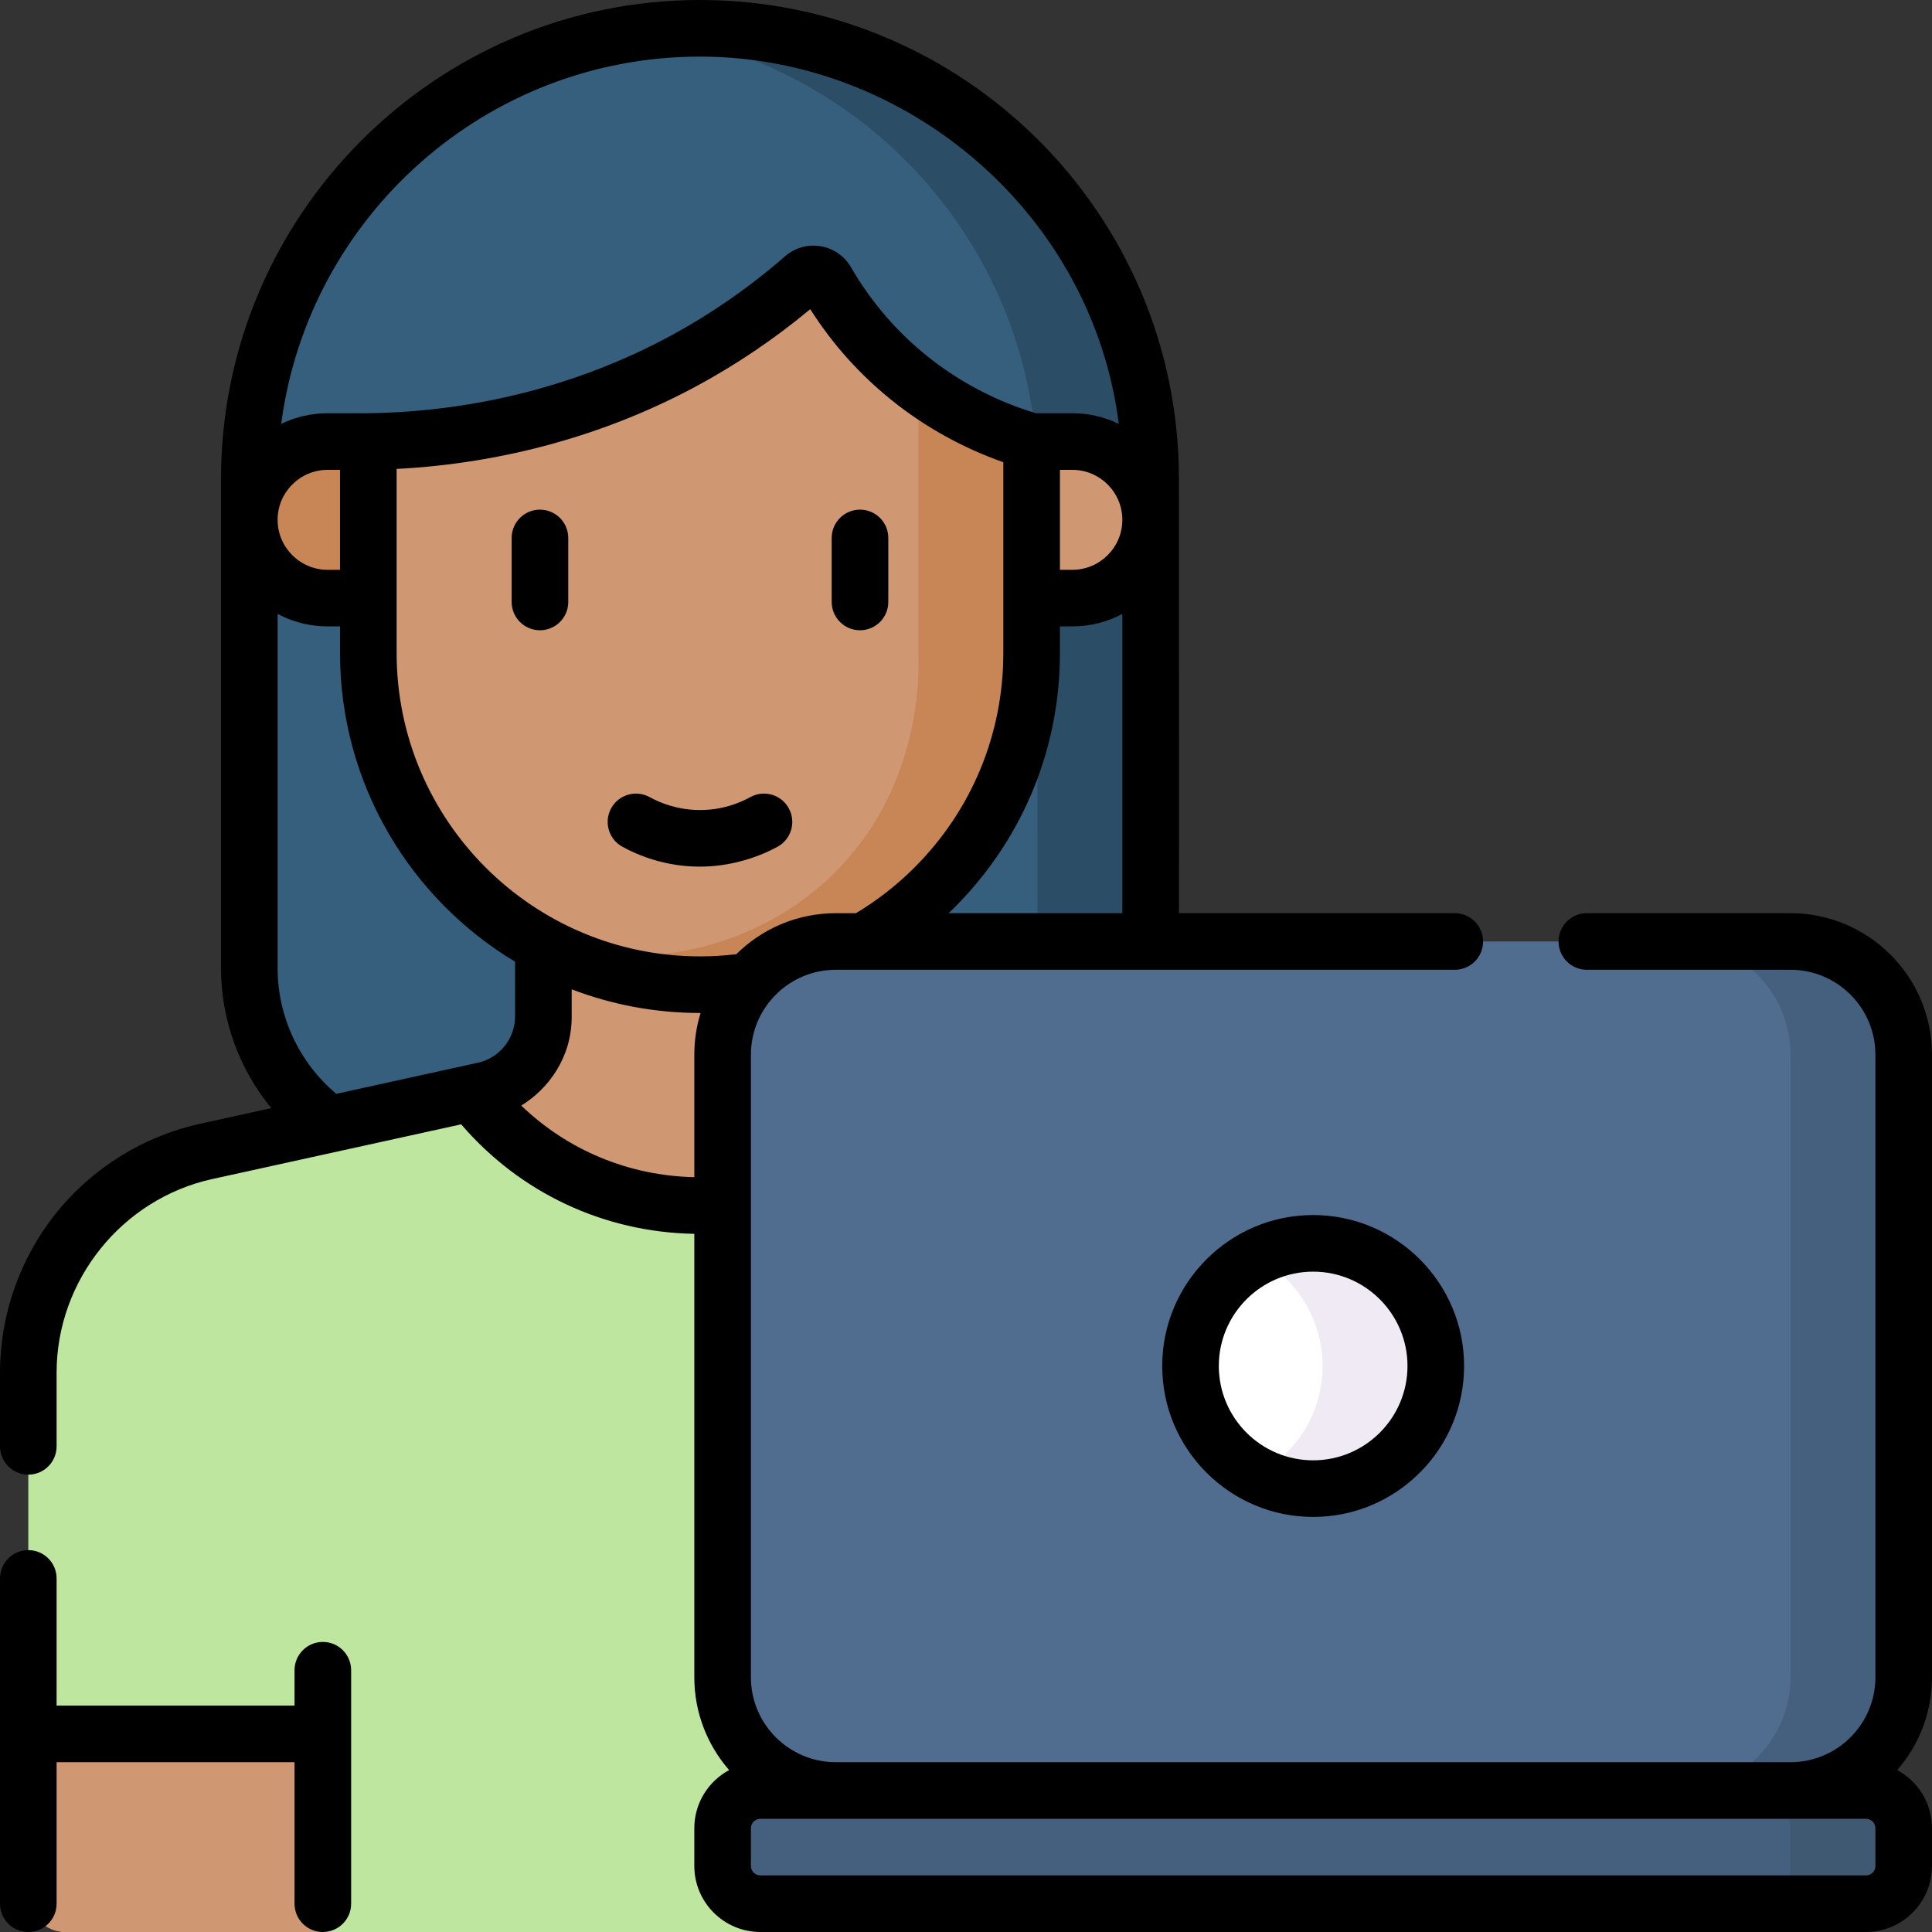
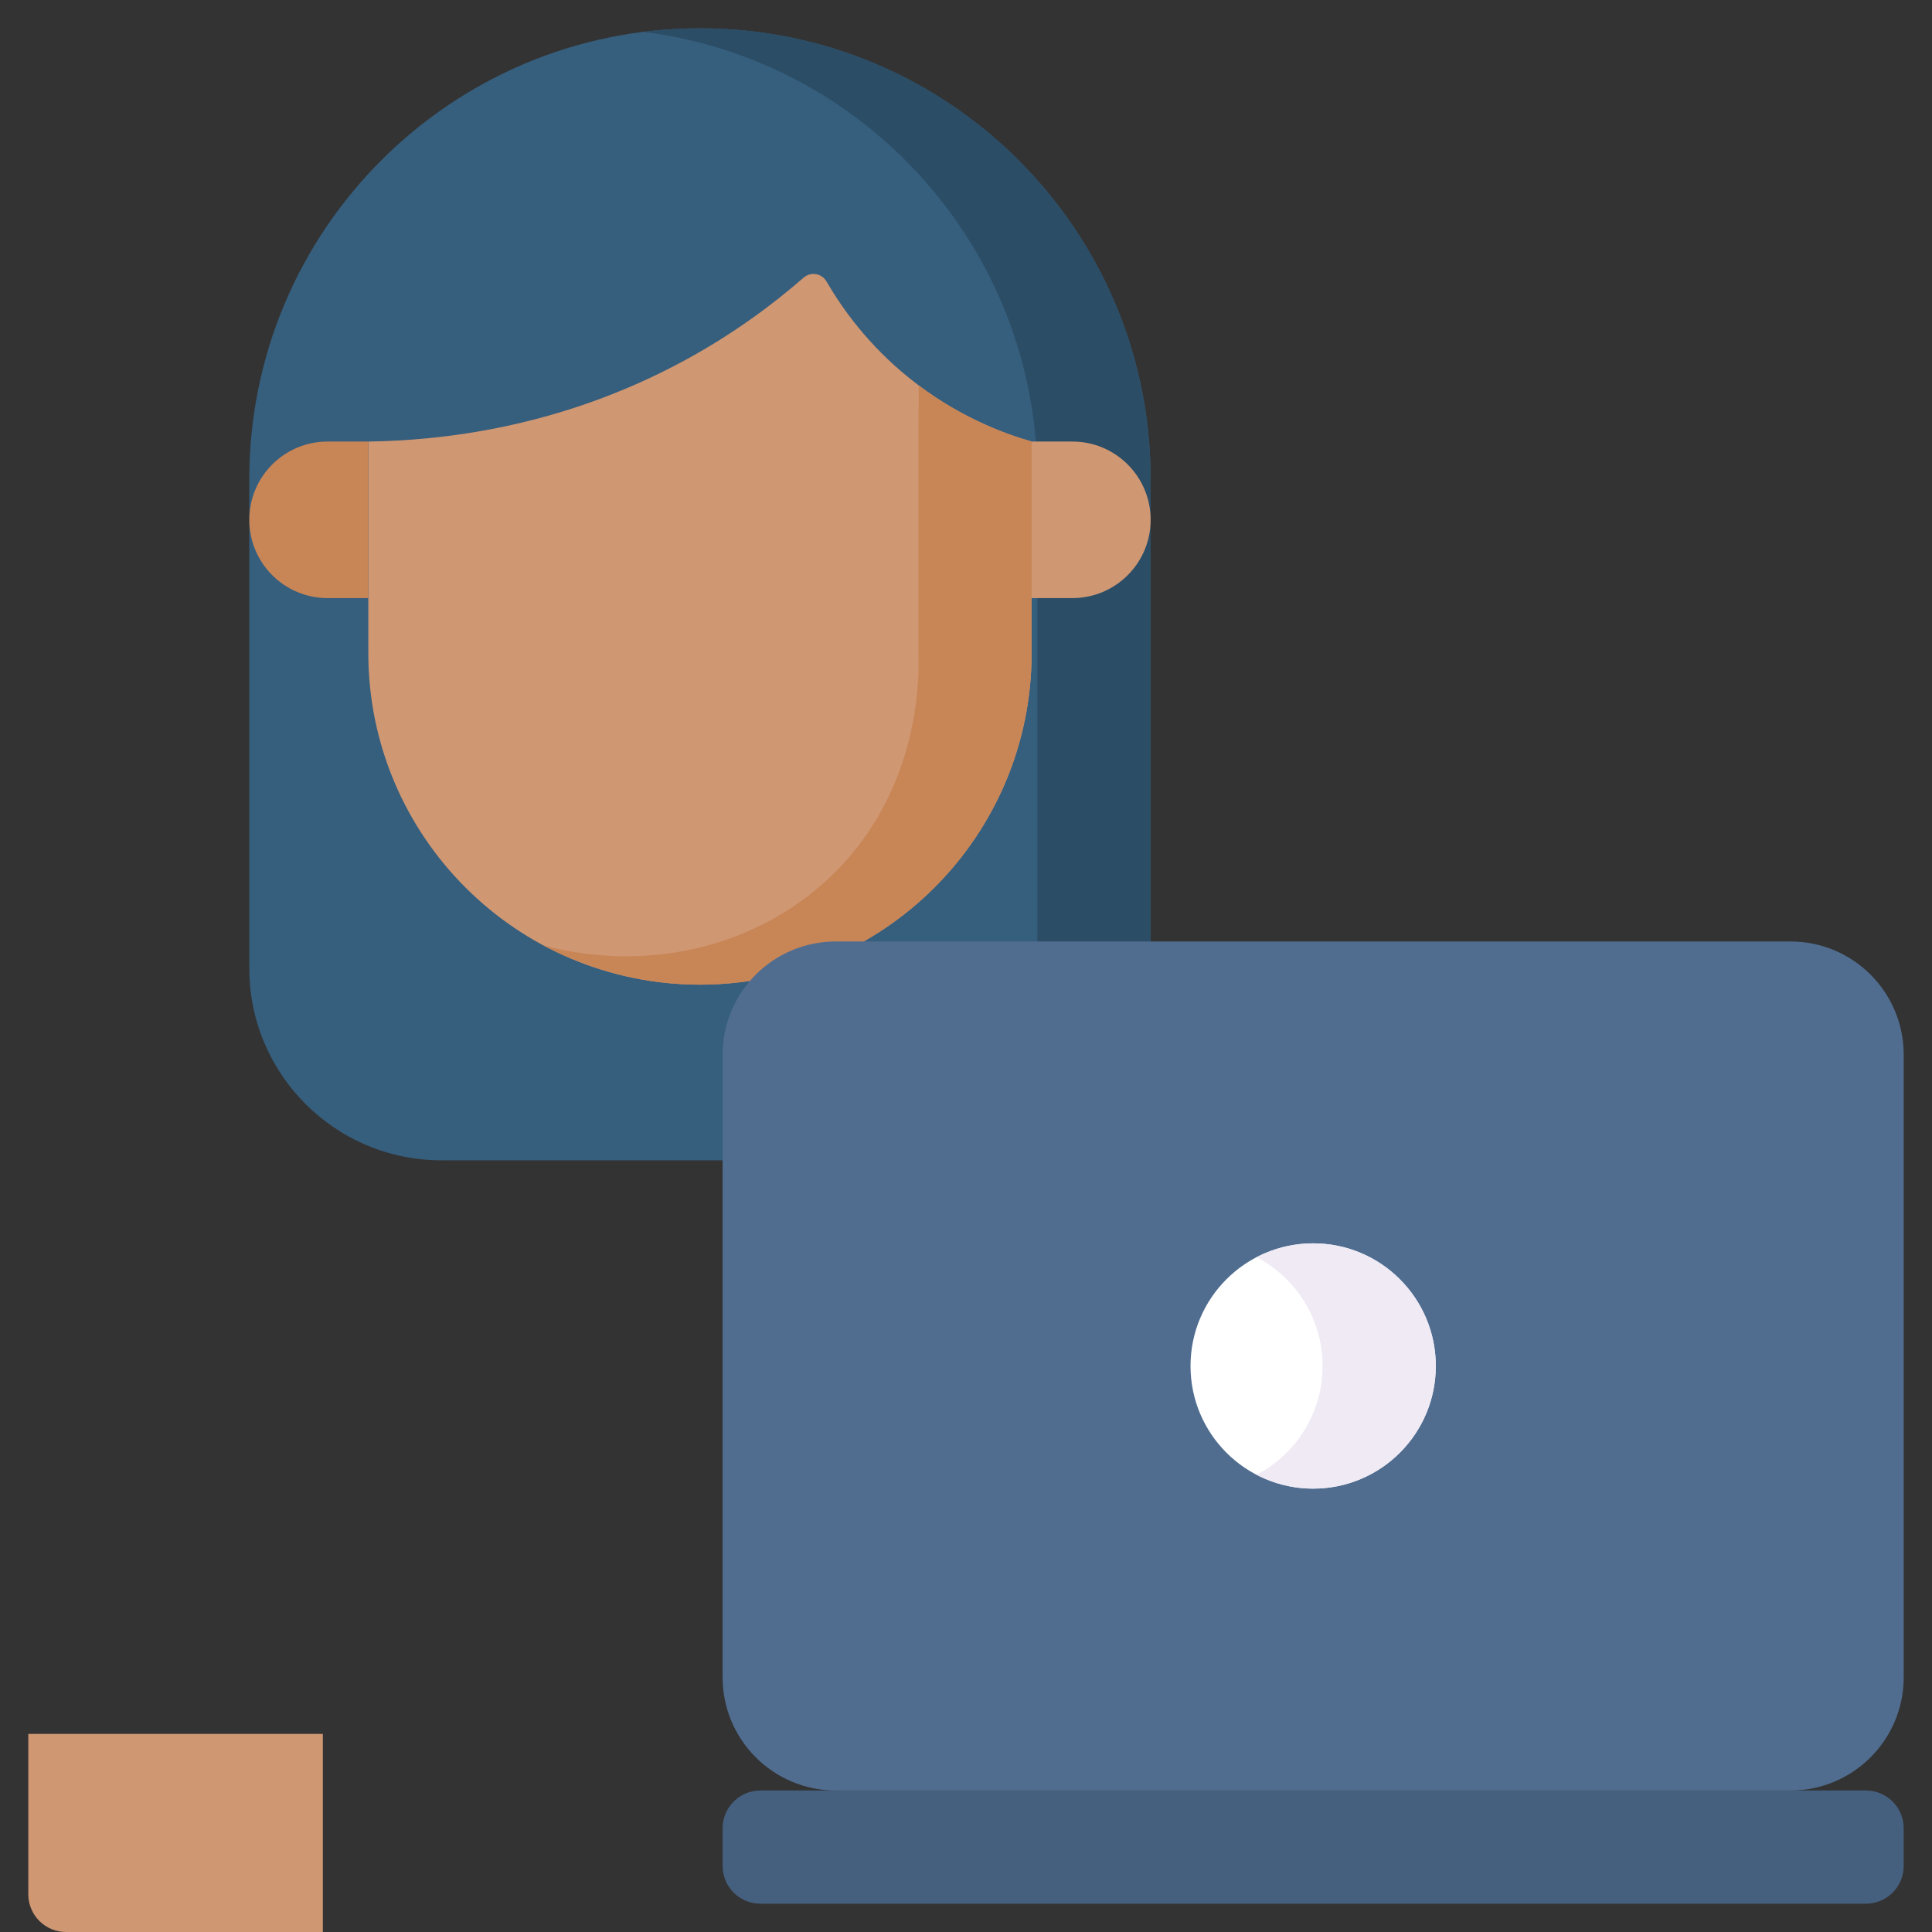
<svg xmlns="http://www.w3.org/2000/svg" id="Layer_1" height="512" viewBox="0 0 512 512" width="512">
  <rect x="0" y="0" width="512" height="512" fill="#333333" stroke="none" />
  <g>
    <g>
      <path d="m254.035 307.494h-137.07c-28.111 0-50.899-22.788-50.899-50.899v-129.661c0-65.962 53.472-119.434 119.434-119.434 65.962 0 119.434 53.472 119.434 119.434v129.661c0 28.111-22.788 50.899-50.899 50.899z" fill="#365e7d" />
      <path d="m185.5 7.5c-5.081 0-10.086.32-15 .936 58.881 7.378 104.434 57.617 104.434 118.499v129.661c0 28.111-22.788 50.899-50.899 50.899h30c28.111 0 50.899-22.788 50.899-50.899v-129.662c0-65.962-53.472-119.434-119.434-119.434z" fill="#2b4d66" />
      <g>
        <g>
-           <path d="m363.5 502v-138.255c0-28.174-19.603-52.554-47.121-58.601l-73.673-16.192c-9.172-2.016-15.706-10.142-15.706-19.534v-60.918h-83v60.918c0 9.391-6.534 17.518-15.707 19.534l-73.673 16.192c-27.517 6.048-47.12 30.427-47.12 58.601v138.255c0 5.523 4.477 10 10 10h336c5.523 0 10-4.477 10-10z" fill="#bfe69f" />
-         </g>
+           </g>
        <path d="m17.5 512h68.056v-52.5h-78.056v42.5c0 5.523 4.477 10 10 10z" fill="#cf9772" />
-         <path d="m125.129 289.647c13.889 18.143 35.758 29.853 60.371 29.853s46.482-11.71 60.371-29.853l-3.164-.695c-9.173-2.016-15.707-10.142-15.707-19.534v-60.918h-83v60.918c0 9.391-6.534 17.518-15.707 19.534z" fill="#cf9772" />
        <g>
          <g>
            <g>
              <path d="m273.393 117.013c-7.522-2.158-19.898-6.74-32.384-16.789-10.958-8.818-17.848-18.504-21.979-25.636-1.255-2.167-4.174-2.658-6.062-1.012-8.315 7.248-18.756 14.992-31.523 21.926-33.383 18.13-65.238 21.255-83.837 21.51v56.039c0 48.542 39.351 87.893 87.893 87.893 48.542 0 87.893-39.351 87.893-87.893v-56.038z" fill="#cf9772" />
              <path d="m243.393 117.013v56.039c.213 5.801.659 34.346-20.923 56.922-19.543 20.444-49.707 28.209-78.47 20.571 8.568 4.469 20.017 8.851 33.843 10.068 2.652.233 5.208.334 7.657.332 48.542 0 87.893-39.351 87.893-87.893v-56.039c-7.025-2.015-18.281-6.145-29.909-14.865z" fill="#c88556" />
            </g>
            <path d="m284.189 158.504h-10.796v-41.491h10.796c11.457 0 20.745 9.288 20.745 20.745 0 11.458-9.288 20.746-20.745 20.746z" fill="#cf9772" />
            <path d="m86.811 158.504h10.796v-41.491h-10.796c-11.457 0-20.745 9.288-20.745 20.745 0 11.458 9.288 20.746 20.745 20.746z" fill="#c88556" />
          </g>
        </g>
      </g>
      <g>
        <g>
          <path d="m201.5 474.5h293c5.523 0 10 4.477 10 10v10c0 5.523-4.477 10-10 10h-293c-5.523 0-10-4.477-10-10v-10c0-5.523 4.477-10 10-10z" fill="#455f7e" />
-           <path d="m494.5 474.5h-30c5.523 0 10 4.477 10 10v10c0 5.523-4.477 10-10 10h30c5.523 0 10-4.477 10-10v-10c0-5.523-4.477-10-10-10z" fill="#405972" />
          <g>
            <path d="m474.5 474.5h-253c-16.569 0-30-13.431-30-30v-165c0-16.569 13.431-30 30-30h253c16.569 0 30 13.431 30 30v165c0 16.569-13.431 30-30 30z" fill="#506d90" />
          </g>
-           <path d="m474.5 249.5h-30c16.569 0 30 13.431 30 30v165c0 16.569-13.431 30-30 30h30c16.569 0 30-13.431 30-30v-165c0-16.569-13.431-30-30-30z" fill="#455f7e" />
        </g>
      </g>
      <circle cx="348" cy="362" fill="#fff" r="32.5" />
      <path d="m348 329.5c-5.412 0-10.511 1.331-15 3.671 10.397 5.421 17.5 16.292 17.5 28.829s-7.103 23.408-17.5 28.829c4.489 2.34 9.588 3.671 15 3.671 17.949 0 32.5-14.551 32.5-32.5s-14.551-32.5-32.5-32.5z" fill="#efeaf4" />
    </g>
-     <path d="m348 322c-22.056 0-40 17.944-40 40s17.944 40 40 40 40-17.944 40-40-17.944-40-40-40zm0 65c-13.785 0-25-11.215-25-25s11.215-25 25-25 25 11.215 25 25-11.215 25-25 25zm-120.093-219.976c4.142 0 7.5-3.357 7.5-7.5v-16.963c0-4.143-3.358-7.5-7.5-7.5s-7.5 3.357-7.5 7.5v16.963c0 4.143 3.358 7.5 7.5 7.5zm-142.351 268.103c-4.142 0-7.5 3.357-7.5 7.5v9.373h-63.056v-33.702c0-4.143-3.358-7.5-7.5-7.5s-7.5 3.357-7.5 7.5v86.202c0 4.143 3.358 7.5 7.5 7.5s7.5-3.357 7.5-7.5v-37.5h63.056v37.5c0 4.143 3.358 7.5 7.5 7.5s7.5-3.357 7.5-7.5v-61.873c0-4.143-3.358-7.5-7.5-7.5zm113.298-223.89c-2.911 1.599-7.627 3.511-13.645 3.426-5.747-.06-10.276-1.896-13.063-3.426-3.633-1.993-8.191-.665-10.183 2.967-1.993 3.631-.665 8.19 2.966 10.184 4.292 2.355 11.267 5.183 20.124 5.275 8.979.094 16.575-2.837 21.018-5.275 3.631-1.993 4.959-6.553 2.966-10.184-1.992-3.631-6.551-4.958-10.183-2.967zm-55.761-76.175c-4.142 0-7.5 3.357-7.5 7.5v16.963c0 4.143 3.358 7.5 7.5 7.5s7.5-3.357 7.5-7.5v-16.963c0-4.143-3.358-7.5-7.5-7.5zm368.907 144.438c0-20.678-16.822-37.5-37.5-37.5h-53.966c-4.142 0-7.5 3.357-7.5 7.5s3.358 7.5 7.5 7.5h53.966c12.407 0 22.5 10.094 22.5 22.5v165c0 12.406-10.093 22.5-22.5 22.5h-253c-12.407 0-22.5-10.094-22.5-22.5v-165c0-12.406 10.093-22.5 22.5-22.5.047-.024 164.034 0 164.034 0 4.142 0 7.5-3.357 7.5-7.5s-3.358-7.5-7.5-7.5h-73.104c.068-.212 0-115.07 0-115.07.007-70.532-57.29-126.93-126.93-126.93-69.99 0-126.93 56.94-126.93 126.93v129.67c0 13.635 4.83 26.72 13.316 37.067l-18.876 4.148c-14.974 3.292-28.51 11.686-38.115 23.633-9.605 11.947-14.895 26.97-14.895 42.302v19.548c0 4.143 3.358 7.5 7.5 7.5s7.5-3.357 7.5-7.5v-19.548c0-24.464 17.34-46.032 41.23-51.285l65.991-14.502c15.577 18.136 37.775 28.598 61.779 29.017v117.52c0 9.402 3.486 17.999 9.222 24.588-5.485 2.958-9.222 8.756-9.222 15.412v10c0 9.649 7.851 17.5 17.5 17.5h293c9.649 0 17.5-7.851 17.5-17.5v-10c0-6.656-3.737-12.454-9.222-15.412 5.736-6.589 9.222-15.186 9.222-24.588zm-214.57-37.5h-46.025c18.946-18.138 29.497-42.723 29.485-68.95v-7.046h3.299c4.783 0 9.289-1.199 13.241-3.306zm0-104.164c-.042 7.268-5.964 13.168-13.241 13.168h-3.296v-26.49h3.296c7.277 0 13.199 5.9 13.241 13.168zm-111.93-122.836c55.138 0 104.023 41.853 110.987 97.336-3.72-1.807-7.892-2.822-12.298-2.822h-9.647c-10.397-3.104-20.35-8.314-28.834-15.14-8.134-6.538-14.926-14.459-20.192-23.55-1.731-2.981-4.672-5.014-8.068-5.573-3.391-.563-6.821.418-9.401 2.671-9.332 8.121-19.487 15.182-30.187 20.987-24.11 13.095-51.895 20.219-80.351 20.602-.016 0-.031.003-.046.003h-10.652c-4.402 0-8.572 1.014-12.289 2.818 7.175-54.846 54.207-97.332 110.978-97.332zm-111.93 122.682c.042-7.268 5.964-13.168 13.241-13.168h3.296v26.49h-3.296c-7.277 0-13.199-5.9-13.241-13.168zm62.93 131.738c.002 5.737-4.102 10.96-9.829 12.207l-37.544 8.25c-9.789-8.214-15.557-20.421-15.557-33.278v-93.902c3.952 2.107 8.459 3.306 13.241 3.306h3.299v7.046c0 34.698 18.621 65.125 46.39 81.821zm47.5 10.08v32.464c-17.356-.371-33.551-7.13-45.868-18.979 7.269-4.438 13.398-12.828 13.368-23.565v-7.239c10.567 4.045 22.028 6.269 34 6.269.055 0 .109-.003.164-.003-1.08 3.496-1.664 7.207-1.664 11.053zm1.5-26.05c-44.327 0-80.39-36.067-80.39-80.4v-48.781c28.288-1.457 55.771-9.067 79.907-22.177 10.452-5.672 20.424-12.438 29.702-20.154 5.851 9.199 13.099 17.302 21.589 24.126 8.791 7.072 18.925 12.69 29.582 16.428v50.559c0 21.476-8.361 41.664-23.543 56.847-4.672 4.672-9.883 8.732-15.502 12.104h-5.345c-10.275 0-19.596 4.157-26.376 10.874-3.188.375-6.414.574-9.624.574zm311.5 241.05c0 1.379-1.122 2.5-2.5 2.5h-293c-1.378 0-2.5-1.121-2.5-2.5v-10c0-1.379 1.122-2.5 2.5-2.5h293c1.378 0 2.5 1.121 2.5 2.5z" />
  </g>
</svg>